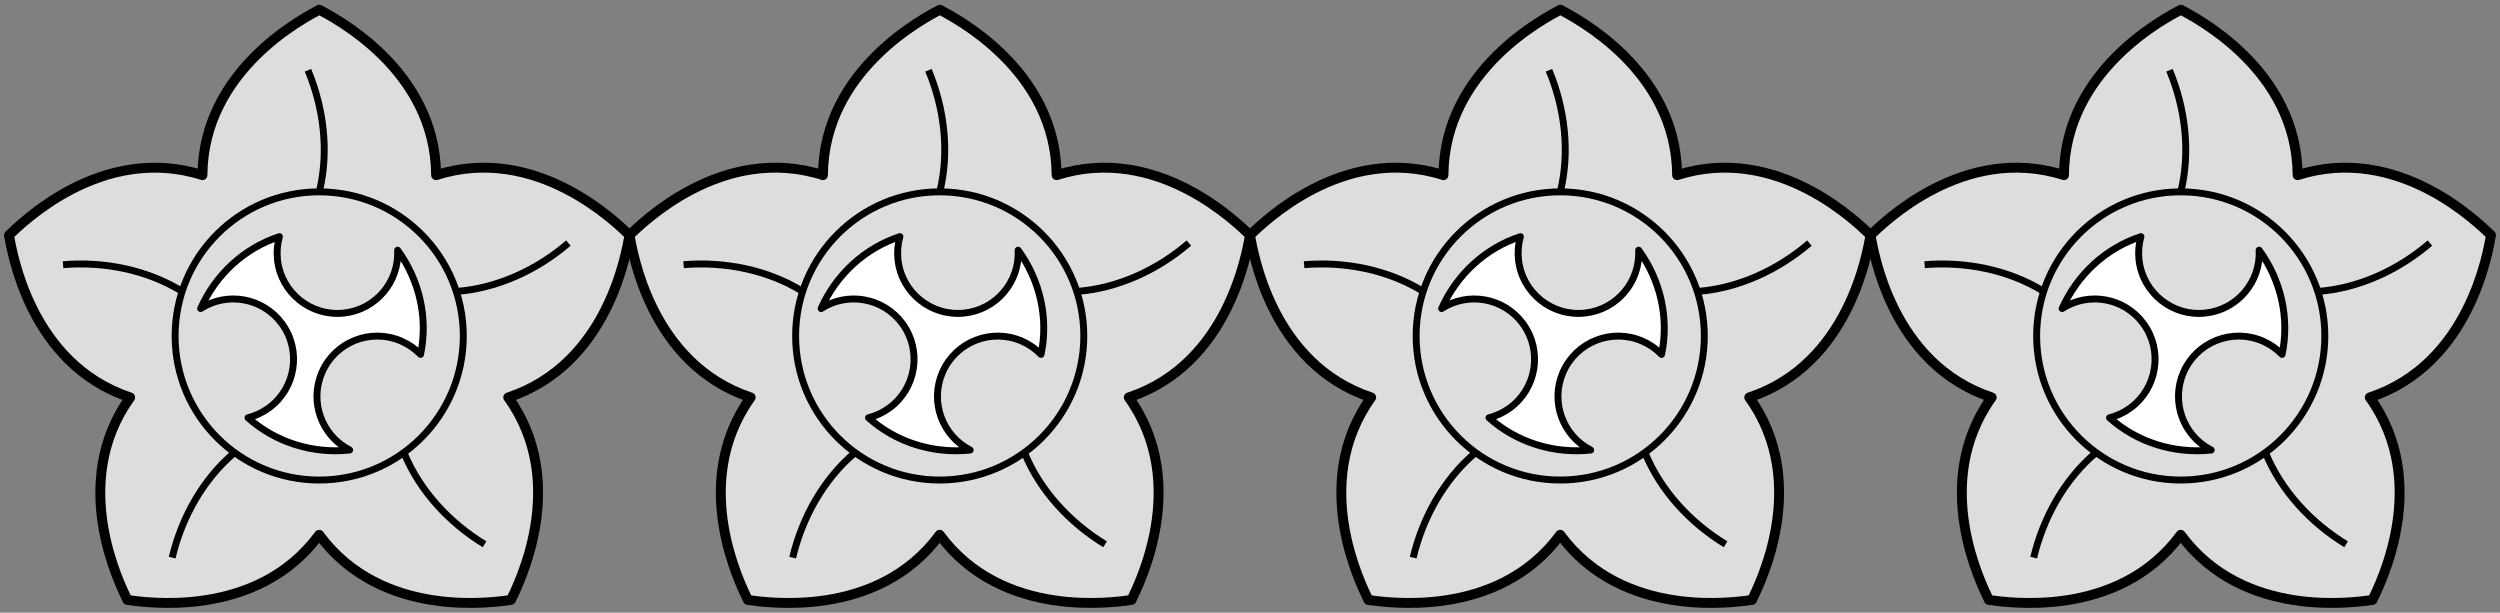
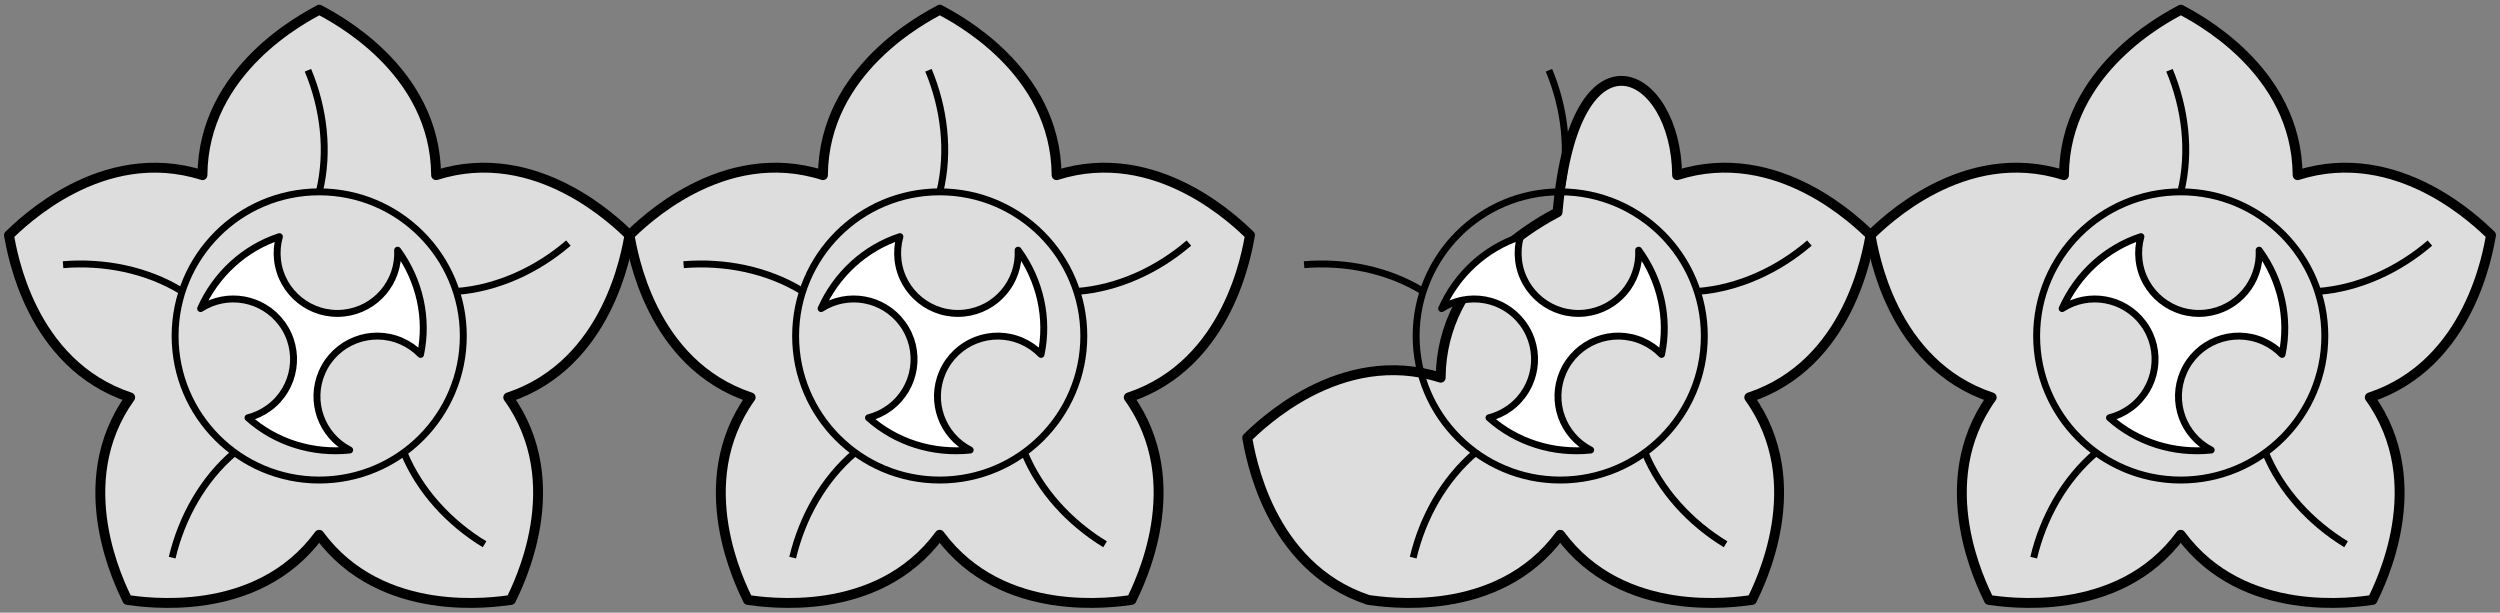
<svg xmlns="http://www.w3.org/2000/svg" version="1.2" baseProfile="tiny" id="레이어_1" x="0px" y="0px" viewBox="0 0 2048 501.881" overflow="visible" xml:space="preserve">
  <rect x="0" y="0" width="2048" height="501.881" fill="#808080" stroke="none" />
  <g>
    <g>
      <path fill="#DDDDDD" stroke="#000000" stroke-width="8.1" stroke-linejoin="round" stroke-miterlimit="10" d="M357.254,143.482    c82.695-26.318,148.801,40.072,158.424,49.16c-2.446,13.001-16.938,105.595-99.325,132.917    c50.594,70.529,7.898,153.969,2.228,165.917c-13.122,1.701-105.684,16.524-157.112-53.381    c-51.445,69.913-143.99,55.082-157.112,53.397c-5.662-11.964-48.31-95.405,2.276-165.925v-0.008    C24.253,298.245,9.803,205.651,7.356,192.65c9.623-9.088,75.786-75.478,158.489-49.16c0.527-86.786,84.121-129.199,95.729-135.549    C273.19,14.291,356.727,56.696,357.254,143.482z" />
      <path fill="none" stroke="#000000" stroke-width="5.67" stroke-linejoin="round" stroke-miterlimit="10" d="M252.267,57.563    c12.96,30.967,17.359,66.665,9.307,99.544" />
      <path fill="none" stroke="#000000" stroke-width="5.67" stroke-linejoin="round" stroke-miterlimit="10" d="M396.945,445.872    c-28.691-17.44-53.227-43.733-66.041-75.065" />
      <path fill="none" stroke="#000000" stroke-width="5.67" stroke-linejoin="round" stroke-miterlimit="10" d="M465.619,199.122    c-25.459,21.903-58.054,37.107-91.8,39.626" />
      <path fill="none" stroke="#000000" stroke-width="5.67" stroke-linejoin="round" stroke-miterlimit="10" d="M141.051,456.823    c7.72-32.668,25.143-64.13,50.975-86" />
      <path fill="none" stroke="#000000" stroke-width="5.67" stroke-linejoin="round" stroke-miterlimit="10" d="M51.665,216.829    c33.462-2.762,68.771,4.099,97.551,21.911" />
      <circle fill="none" stroke="#000000" stroke-width="5.67" stroke-linejoin="round" stroke-miterlimit="10" cx="261.493" cy="275.208" r="118.045" />
      <path fill="#FFFFFF" stroke="#000000" stroke-width="5.67" stroke-linejoin="round" stroke-miterlimit="10" d="M344.52,290.323    c6.229-29.566-0.778-60.646-18.736-85.312l-0.049-0.065c1.296,25.872-17.78,48.609-43.879,51.501    c-27.12,3.013-51.534-16.524-54.539-43.628c-0.729-6.569-0.13-12.985,1.571-18.963c-28.723,9.388-52.165,31.04-64.543,58.921    c21.765-14.054,50.975-8.878,66.543,12.28c16.16,21.976,11.446,52.886-10.53,69.046c-5.322,3.904-11.17,6.602-17.205,8.125    c22.494,20.17,52.959,29.663,83.303,26.431c-23.069-11.818-33.179-39.715-22.64-63.773c10.96-24.981,40.08-36.362,65.061-25.402    C334.93,282.142,340.187,285.868,344.52,290.323z" />
    </g>
    <g>
      <path fill="#DDDDDD" stroke="#000000" stroke-width="8.1" stroke-linejoin="round" stroke-miterlimit="10" d="M865.568,143.482    c82.695-26.318,148.809,40.072,158.432,49.16c-2.454,13.001-16.946,105.595-99.325,132.917    c50.594,70.529,7.898,153.969,2.228,165.917c-13.13,1.701-105.684,16.524-157.112-53.381    c-51.453,69.913-143.998,55.082-157.112,53.397c-5.662-11.964-48.318-95.405,2.276-165.925v-0.008    c-82.379-27.322-96.83-119.916-99.276-132.917c9.623-9.088,75.786-75.478,158.497-49.16    c0.518-86.778,84.113-129.191,95.729-135.541C781.512,14.291,865.049,56.696,865.568,143.482z" />
      <path fill="none" stroke="#000000" stroke-width="5.67" stroke-linejoin="round" stroke-miterlimit="10" d="M760.581,57.563    c12.96,30.967,17.359,66.665,9.315,99.544" />
      <path fill="none" stroke="#000000" stroke-width="5.67" stroke-linejoin="round" stroke-miterlimit="10" d="M905.267,445.872    c-28.683-17.44-53.219-43.733-66.033-75.065" />
      <path fill="none" stroke="#000000" stroke-width="5.67" stroke-linejoin="round" stroke-miterlimit="10" d="M973.941,199.122    c-25.459,21.903-58.062,37.107-91.808,39.626" />
      <path fill="none" stroke="#000000" stroke-width="5.67" stroke-linejoin="round" stroke-miterlimit="10" d="M649.364,456.823    c7.72-32.668,25.151-64.13,50.975-86" />
      <path fill="none" stroke="#000000" stroke-width="5.67" stroke-linejoin="round" stroke-miterlimit="10" d="M559.995,216.829    c33.462-2.762,68.771,4.099,97.551,21.911" />
      <circle fill="none" stroke="#000000" stroke-width="5.67" stroke-linejoin="round" stroke-miterlimit="10" cx="769.815" cy="275.208" r="118.045" />
      <path fill="#FFFFFF" stroke="#000000" stroke-width="5.67" stroke-linejoin="round" stroke-miterlimit="10" d="M852.834,290.323    c6.237-29.566-0.778-60.646-18.736-85.312l-0.049-0.065c1.296,25.872-17.78,48.609-43.887,51.501    c-27.12,3.013-51.526-16.524-54.531-43.628c-0.729-6.569-0.13-12.985,1.563-18.963c-28.715,9.388-52.157,31.04-64.535,58.921    c21.757-14.054,50.975-8.878,66.543,12.28c16.152,21.976,11.438,52.886-10.538,69.046c-5.314,3.904-11.17,6.602-17.197,8.125    c22.494,20.17,52.951,29.663,83.295,26.431c-23.069-11.818-33.179-39.715-22.64-63.773c10.968-24.981,40.088-36.362,65.069-25.402    C843.251,282.142,848.5,285.868,852.834,290.323z" />
    </g>
    <g>
-       <path fill="#DDDDDD" stroke="#000000" stroke-width="8.1" stroke-linejoin="round" stroke-miterlimit="10" d="    M1373.889,143.482c82.695-26.318,148.809,40.072,158.432,49.16c-2.454,13.001-16.946,105.595-99.325,132.917    c50.594,70.529,7.898,153.969,2.228,165.917c-13.13,1.701-105.684,16.524-157.112-53.381    c-51.453,69.913-143.998,55.082-157.112,53.397c-5.662-11.964-48.318-95.405,2.276-165.925v-0.008    c-82.379-27.322-96.822-119.916-99.276-132.917c9.623-9.088,75.778-75.478,158.489-49.16    c0.526-86.778,84.121-129.191,95.736-135.541C1289.833,14.291,1373.371,56.696,1373.889,143.482z" />
+       <path fill="#DDDDDD" stroke="#000000" stroke-width="8.1" stroke-linejoin="round" stroke-miterlimit="10" d="    M1373.889,143.482c82.695-26.318,148.809,40.072,158.432,49.16c-2.454,13.001-16.946,105.595-99.325,132.917    c50.594,70.529,7.898,153.969,2.228,165.917c-13.13,1.701-105.684,16.524-157.112-53.381    c-51.453,69.913-143.998,55.082-157.112,53.397v-0.008    c-82.379-27.322-96.822-119.916-99.276-132.917c9.623-9.088,75.778-75.478,158.489-49.16    c0.526-86.778,84.121-129.191,95.736-135.541C1289.833,14.291,1373.371,56.696,1373.889,143.482z" />
      <path fill="none" stroke="#000000" stroke-width="5.67" stroke-linejoin="round" stroke-miterlimit="10" d="M1268.902,57.563    c12.96,30.967,17.359,66.665,9.315,99.544" />
      <path fill="none" stroke="#000000" stroke-width="5.67" stroke-linejoin="round" stroke-miterlimit="10" d="M1413.589,445.872    c-28.683-17.44-53.219-43.733-66.033-75.065" />
      <path fill="none" stroke="#000000" stroke-width="5.67" stroke-linejoin="round" stroke-miterlimit="10" d="M1482.262,199.122    c-25.459,21.903-58.062,37.107-91.808,39.626" />
      <path fill="none" stroke="#000000" stroke-width="5.67" stroke-linejoin="round" stroke-miterlimit="10" d="M1157.686,456.823    c7.719-32.668,25.151-64.13,50.975-86" />
      <path fill="none" stroke="#000000" stroke-width="5.67" stroke-linejoin="round" stroke-miterlimit="10" d="M1068.316,216.829    c33.462-2.762,68.771,4.099,97.551,21.911" />
      <circle fill="none" stroke="#000000" stroke-width="5.67" stroke-linejoin="round" stroke-miterlimit="10" cx="1278.137" cy="275.208" r="118.045" />
      <path fill="#FFFFFF" stroke="#000000" stroke-width="5.67" stroke-linejoin="round" stroke-miterlimit="10" d="    M1361.156,290.323c6.237-29.566-0.778-60.646-18.736-85.312l-0.049-0.065c1.296,25.872-17.78,48.609-43.887,51.501    c-27.12,3.013-51.526-16.524-54.531-43.628c-0.729-6.569-0.13-12.985,1.563-18.963c-28.715,9.388-52.157,31.04-64.535,58.921    c21.757-14.054,50.975-8.878,66.543,12.28c16.152,21.976,11.438,52.886-10.538,69.046c-5.314,3.904-11.17,6.602-17.197,8.125    c22.494,20.17,52.951,29.663,83.295,26.431c-23.069-11.818-33.178-39.715-22.64-63.773c10.968-24.981,40.088-36.362,65.069-25.402    C1351.565,282.142,1356.822,285.868,1361.156,290.323z" />
    </g>
    <g>
      <path fill="#DDDDDD" stroke="#000000" stroke-width="8.1" stroke-linejoin="round" stroke-miterlimit="10" d="    M1882.211,143.482c82.695-26.318,148.809,40.072,158.432,49.16c-2.454,13.001-16.946,105.595-99.325,132.917    c50.594,70.529,7.898,153.969,2.228,165.917c-13.13,1.701-105.684,16.524-157.112-53.381    c-51.453,69.913-143.998,55.082-157.112,53.397c-5.662-11.964-48.318-95.405,2.276-165.925v-0.008    c-82.379-27.322-96.822-119.916-99.276-132.917c9.623-9.088,75.778-75.478,158.489-49.16    c0.526-86.778,84.121-129.191,95.737-135.541C1798.155,14.291,1881.693,56.696,1882.211,143.482z" />
      <path fill="none" stroke="#000000" stroke-width="5.67" stroke-linejoin="round" stroke-miterlimit="10" d="M1777.224,57.563    c12.96,30.967,17.359,66.665,9.315,99.544" />
      <path fill="none" stroke="#000000" stroke-width="5.67" stroke-linejoin="round" stroke-miterlimit="10" d="M1921.911,445.872    c-28.683-17.44-53.219-43.733-66.033-75.065" />
      <path fill="none" stroke="#000000" stroke-width="5.67" stroke-linejoin="round" stroke-miterlimit="10" d="M1990.584,199.122    c-25.459,21.903-58.062,37.107-91.808,39.626" />
      <path fill="none" stroke="#000000" stroke-width="5.67" stroke-linejoin="round" stroke-miterlimit="10" d="M1666.008,456.823    c7.72-32.668,25.151-64.13,50.975-86" />
-       <path fill="none" stroke="#000000" stroke-width="5.67" stroke-linejoin="round" stroke-miterlimit="10" d="M1576.638,216.829    c33.462-2.762,68.771,4.099,97.551,21.911" />
      <circle fill="none" stroke="#000000" stroke-width="5.67" stroke-linejoin="round" stroke-miterlimit="10" cx="1786.458" cy="275.208" r="118.045" />
      <path fill="#FFFFFF" stroke="#000000" stroke-width="5.67" stroke-linejoin="round" stroke-miterlimit="10" d="    M1869.478,290.323c6.237-29.566-0.778-60.646-18.736-85.312l-0.049-0.065c1.296,25.872-17.78,48.609-43.887,51.501    c-27.12,3.013-51.526-16.524-54.531-43.628c-0.729-6.569-0.13-12.985,1.563-18.963c-28.715,9.388-52.157,31.04-64.534,58.921    c21.757-14.054,50.975-8.878,66.543,12.28c16.152,21.976,11.438,52.886-10.538,69.046c-5.314,3.904-11.17,6.602-17.197,8.125    c22.494,20.17,52.951,29.663,83.295,26.431c-23.07-11.818-33.178-39.715-22.64-63.773c10.968-24.981,40.088-36.362,65.069-25.402    C1859.887,282.142,1865.144,285.868,1869.478,290.323z" />
    </g>
  </g>
</svg>